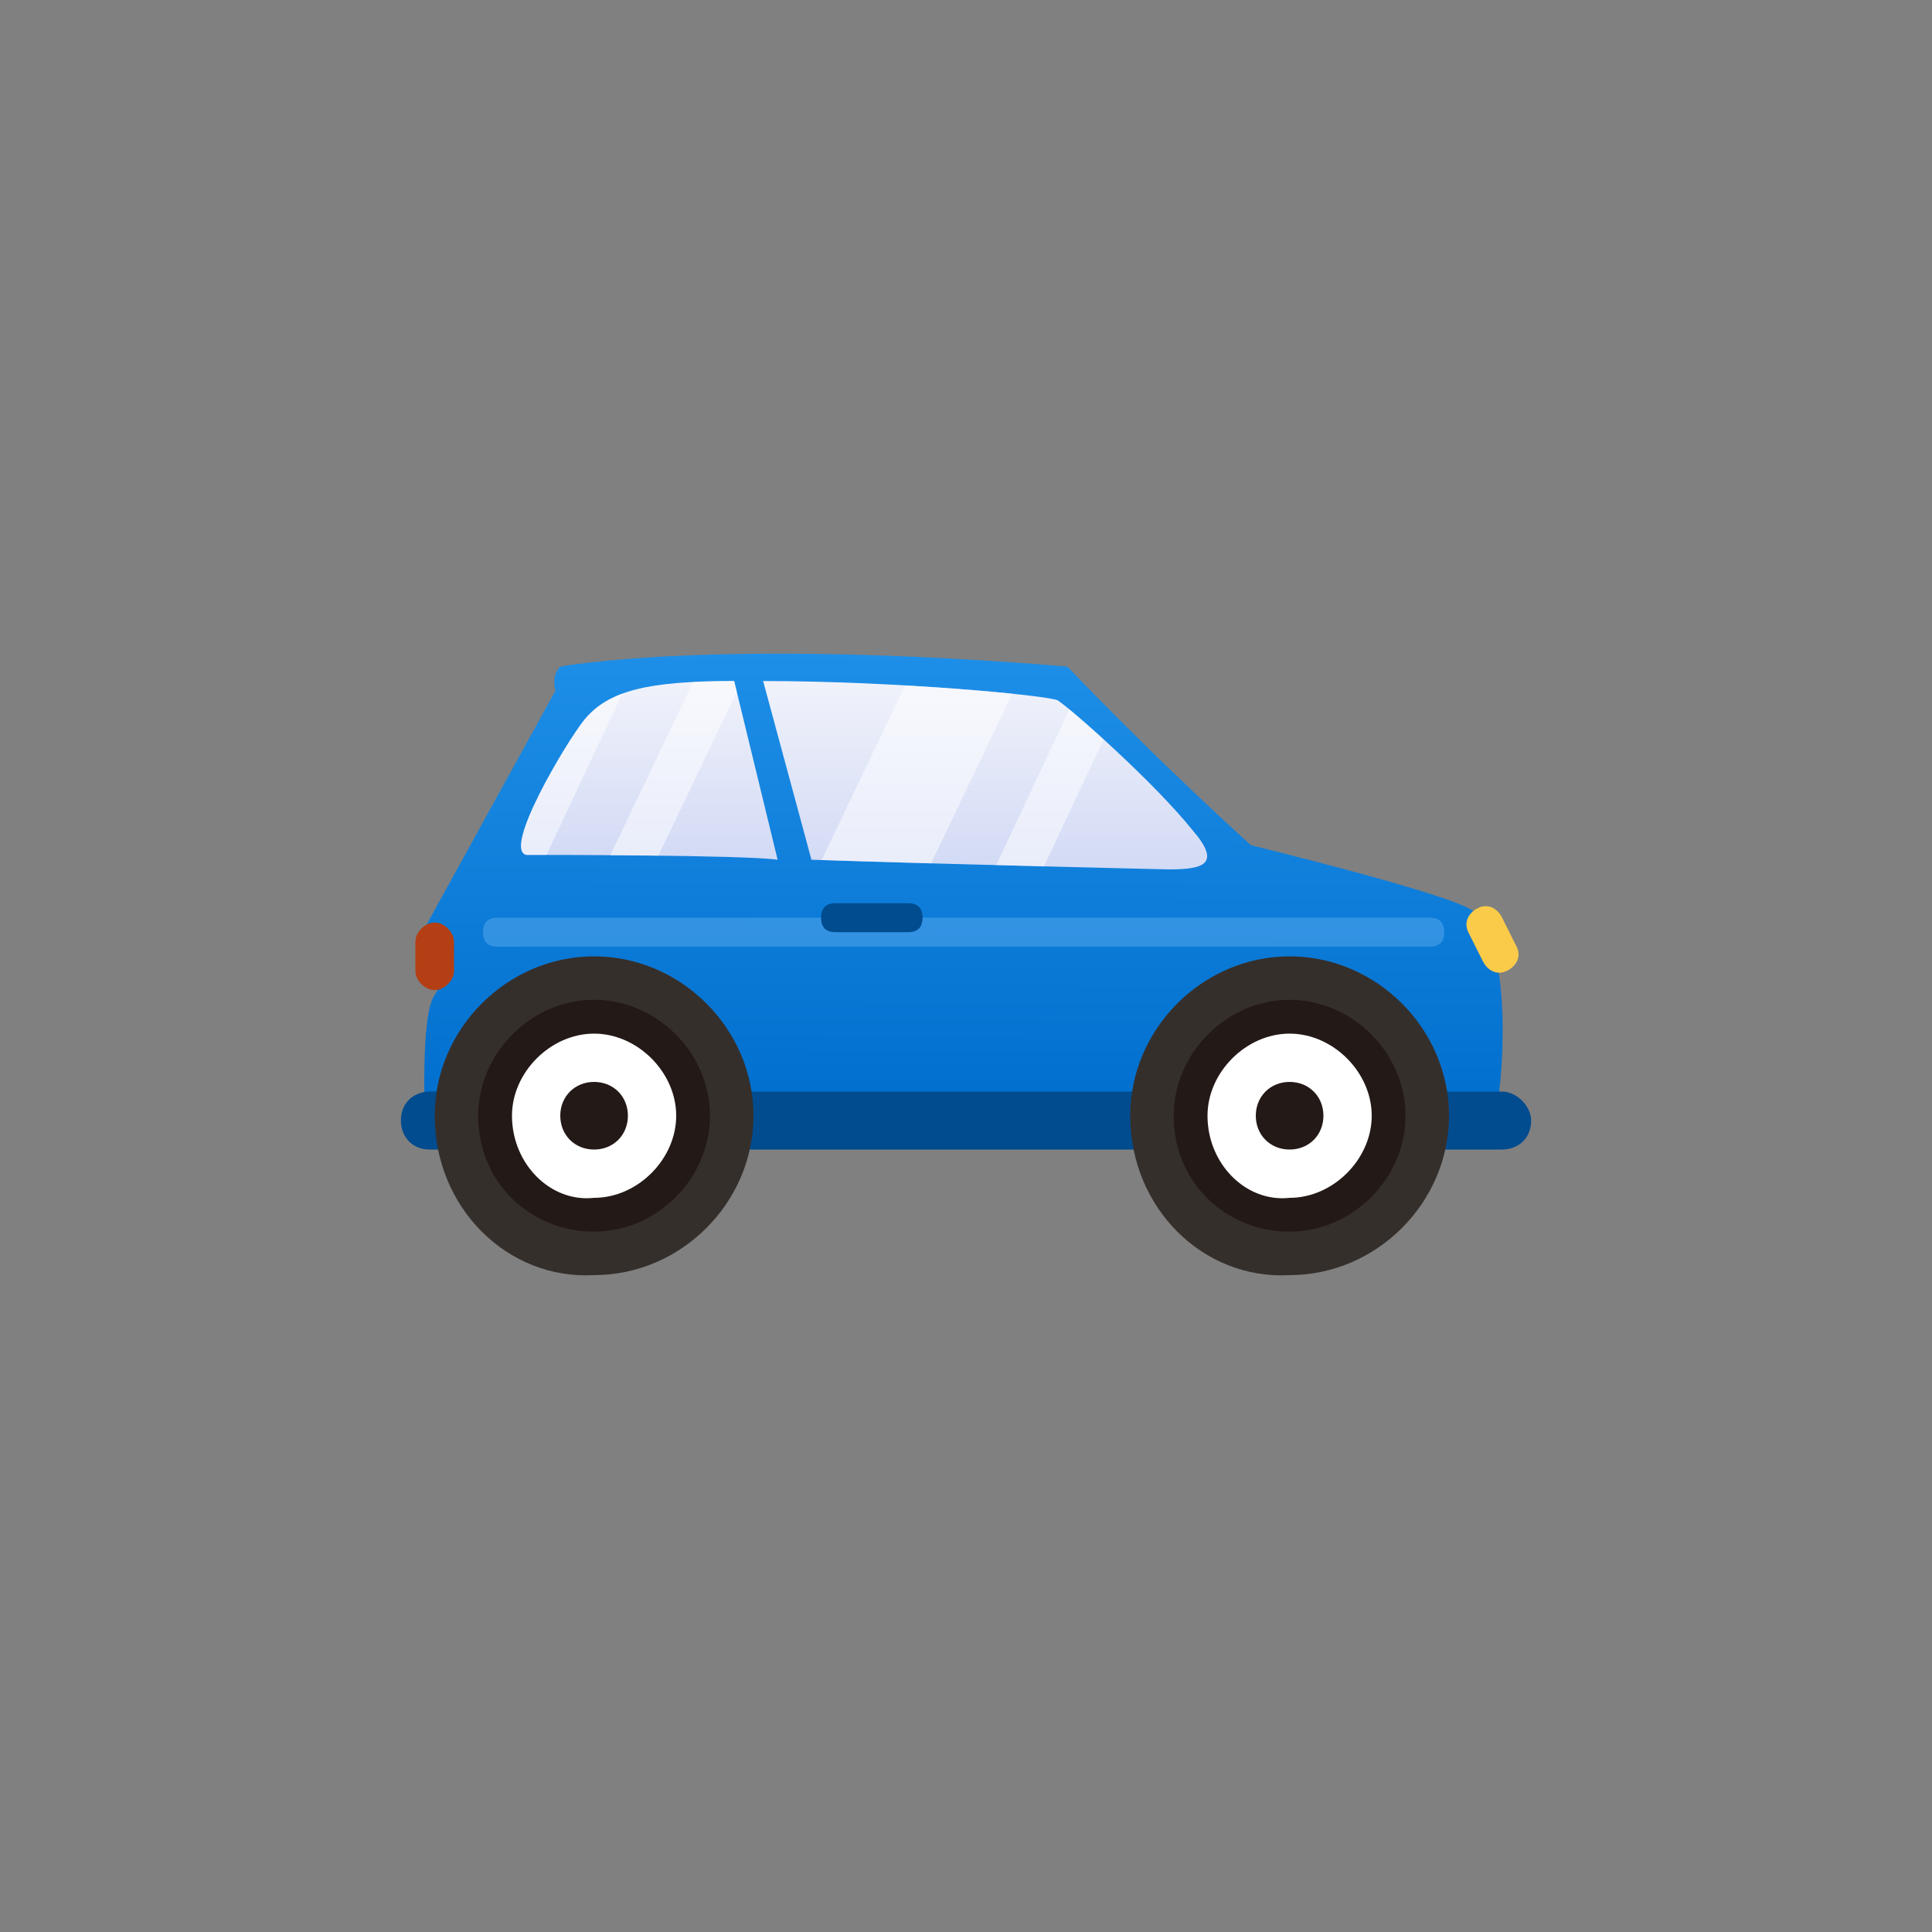
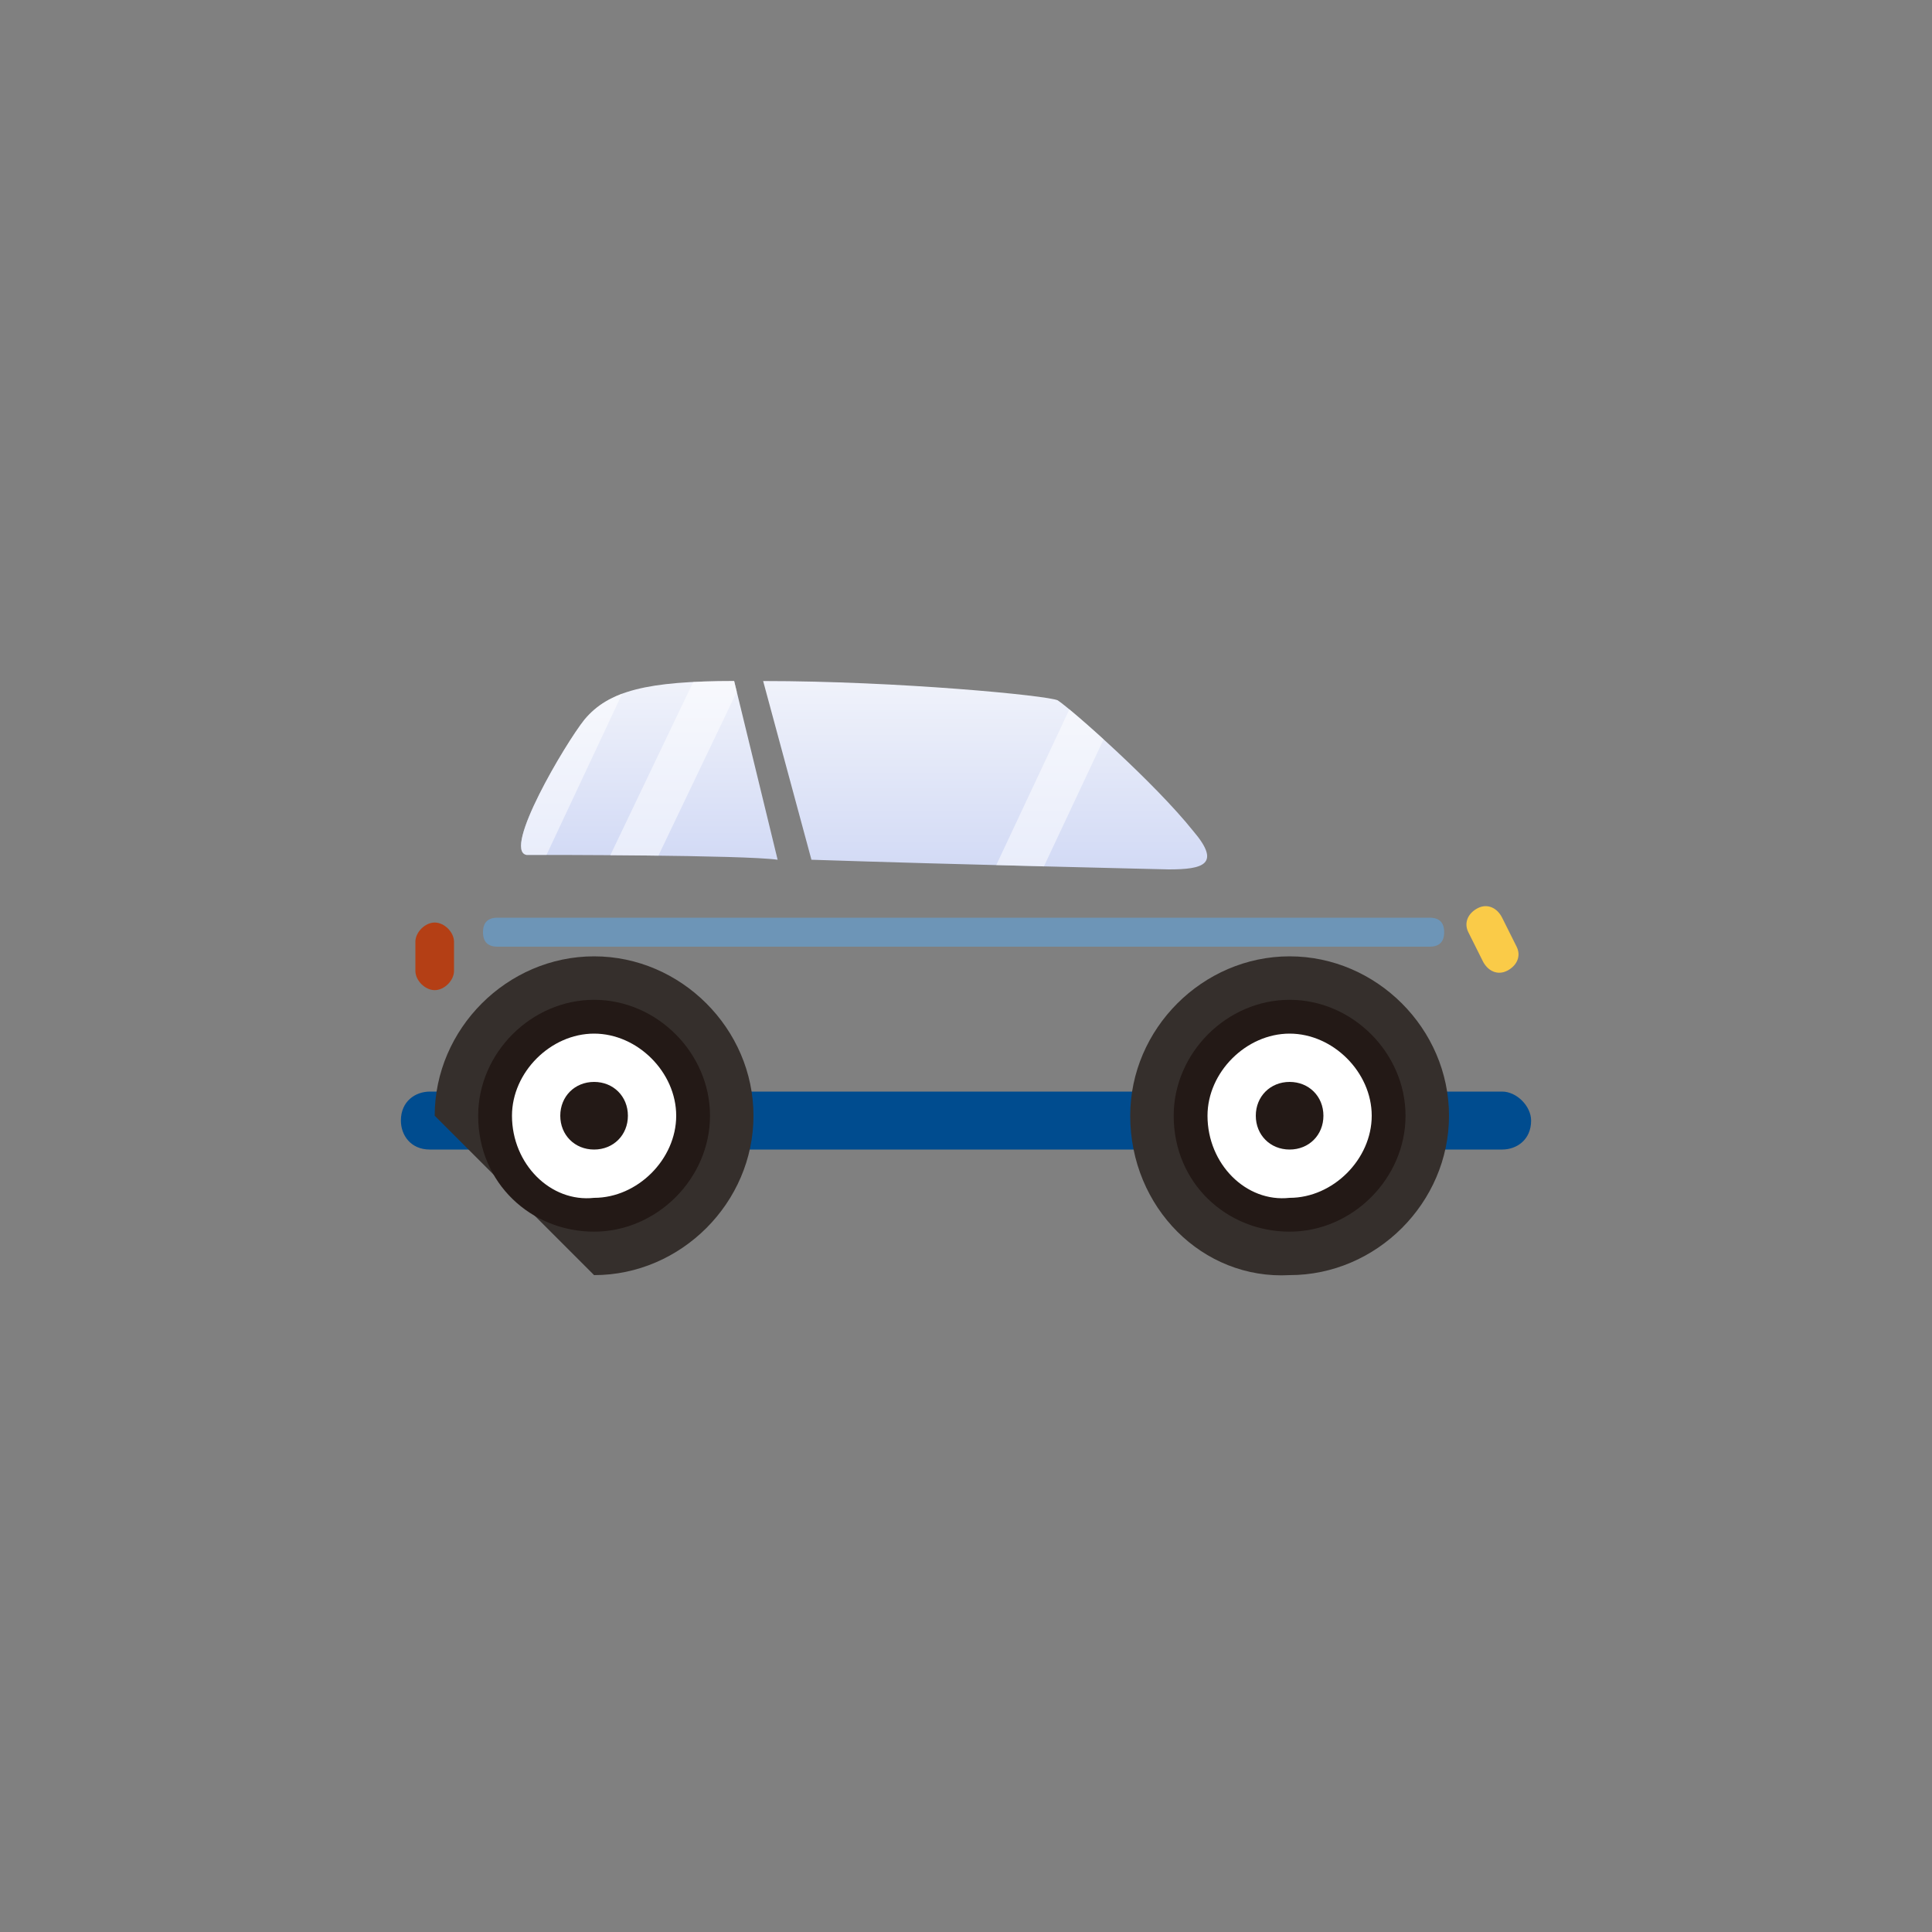
<svg xmlns="http://www.w3.org/2000/svg" xmlns:xlink="http://www.w3.org/1999/xlink" version="1.1" id="Layer_1" x="0px" y="0px" width="40px" height="40px" viewBox="0 0 40 40" style="enable-background:new 0 0 40 40;" xml:space="preserve">
  <rect x="0" y="0" width="40" height="40" fill="#808080" stroke="none" />
  <style type="text/css">
	.st0{clip-path:url(#SVGID_2_);fill:url(#SVGID_3_);}
	.st1{opacity:0.5;fill-rule:evenodd;clip-rule:evenodd;fill:#5BABEE;}
	.st2{fill:#004C8F;}
	.st3{fill:#B43F15;}
	.st4{fill:#FACB48;}
	.st5{clip-path:url(#SVGID_5_);fill:url(#SVGID_6_);}
	.st6{opacity:0.5;clip-path:url(#SVGID_8_);fill-rule:evenodd;clip-rule:evenodd;fill:#FFFFFF;}
	.st7{clip-path:url(#SVGID_10_);fill:url(#SVGID_11_);}
	.st8{opacity:0.5;clip-path:url(#SVGID_13_);fill-rule:evenodd;clip-rule:evenodd;fill:#FFFFFF;}
	.st9{fill:#352F2C;}
	.st10{fill:#231916;}
	.st11{fill:#FFFFFF;}
</style>
  <g>
    <g>
      <defs>
        <path id="SVGID_1_" d="M8.8,23.2c0,0-0.1-2.2,0.2-2.6c0.3-0.4-0.2-1.4-0.2-1.4l2.7-4.9c0,0-0.1-0.3,0.1-0.5c0,0,3.2-0.6,10.5,0     c0,0,1.6,1.7,3.8,3.7c0,0,3.7,0.9,4.5,1.3c0.8,0.4,0.8,2.8,0.6,4.1L8.8,23.2z" />
      </defs>
      <clipPath id="SVGID_2_">
        <use xlink:href="#SVGID_1_" style="overflow:visible;" />
      </clipPath>
      <linearGradient id="SVGID_3_" gradientUnits="userSpaceOnUse" x1="19.97" y1="23.068" x2="20.007" y2="13.52">
        <stop offset="0" style="stop-color:#006ECD" />
        <stop offset="1" style="stop-color:#1E8FE8" />
      </linearGradient>
-       <rect x="8.7" y="13.2" class="st0" width="22.6" height="10" />
    </g>
    <path class="st1" d="M10.3,19h19.3c0.2,0,0.3,0.1,0.3,0.3v0c0,0.2-0.1,0.3-0.3,0.3H10.3c-0.2,0-0.3-0.1-0.3-0.3v0   C10,19.1,10.1,19,10.3,19" />
    <path class="st2" d="M31.7,23.2c0,0.4-0.3,0.6-0.6,0.6H8.9c-0.4,0-0.6-0.3-0.6-0.6c0-0.4,0.3-0.6,0.6-0.6h22.2   C31.4,22.6,31.7,22.9,31.7,23.2" />
    <path class="st3" d="M9.4,20.1c0,0.2-0.2,0.4-0.4,0.4c-0.2,0-0.4-0.2-0.4-0.4v-0.6c0-0.2,0.2-0.4,0.4-0.4c0.2,0,0.4,0.2,0.4,0.4   V20.1z" />
    <path class="st4" d="M31.4,19.6c0.1,0.2,0,0.4-0.2,0.5c-0.2,0.1-0.4,0-0.5-0.2l-0.3-0.6c-0.1-0.2,0-0.4,0.2-0.5   c0.2-0.1,0.4,0,0.5,0.2L31.4,19.6z" />
-     <path class="st2" d="M19.1,19c0,0.2-0.1,0.3-0.3,0.3h-1.5c-0.2,0-0.3-0.1-0.3-0.3c0-0.2,0.1-0.3,0.3-0.3h1.5   C19,18.7,19.1,18.8,19.1,19" />
    <g>
      <defs>
        <path id="SVGID_4_" d="M15.2,14.1c-1.8,0-2.6,0.2-3.1,0.8c-0.4,0.5-1.7,2.7-1.2,2.8c0.4,0,4.5,0,5.2,0.1L15.2,14.1z" />
      </defs>
      <clipPath id="SVGID_5_">
        <use xlink:href="#SVGID_4_" style="overflow:visible;" />
      </clipPath>
      <linearGradient id="SVGID_6_" gradientUnits="userSpaceOnUse" x1="13.23" y1="18.522" x2="13.23" y2="12.543">
        <stop offset="0" style="stop-color:#CCD5F4" />
        <stop offset="1" style="stop-color:#FDFDFD" />
      </linearGradient>
      <rect x="10.4" y="14.1" class="st5" width="5.8" height="3.7" />
    </g>
    <g>
      <defs>
        <path id="SVGID_7_" d="M15.2,14.1c-1.8,0-2.6,0.2-3.1,0.8c-0.4,0.5-1.7,2.7-1.2,2.8c0.4,0,4.5,0,5.2,0.1L15.2,14.1z" />
      </defs>
      <clipPath id="SVGID_8_">
        <use xlink:href="#SVGID_7_" style="overflow:visible;" />
      </clipPath>
      <polygon class="st6" points="13.1,9 15.4,9 10,20.5 7.7,20.5   " />
      <polygon class="st6" points="16.8,9 17.8,9 12.3,20.5 11.3,20.5   " />
    </g>
    <g>
      <defs>
        <path id="SVGID_9_" d="M24.7,17.2c-0.8-1-2.5-2.5-2.8-2.7c-0.2-0.1-3.3-0.4-6.1-0.4l1,3.7c3,0.1,7.4,0.2,7.4,0.2     C24.9,18,25.3,17.9,24.7,17.2" />
      </defs>
      <clipPath id="SVGID_10_">
        <use xlink:href="#SVGID_9_" style="overflow:visible;" />
      </clipPath>
      <linearGradient id="SVGID_11_" gradientUnits="userSpaceOnUse" x1="20.544" y1="18.794" x2="20.544" y2="12.425">
        <stop offset="0" style="stop-color:#CCD5F4" />
        <stop offset="1" style="stop-color:#FDFDFD" />
      </linearGradient>
      <rect x="15.8" y="14.1" class="st7" width="9.4" height="3.9" />
    </g>
    <g>
      <defs>
        <path id="SVGID_12_" d="M24.7,17.2c-0.8-1-2.5-2.5-2.8-2.7c-0.2-0.1-3.3-0.4-6.1-0.4l1,3.7c3,0.1,7.4,0.2,7.4,0.2     C24.9,18,25.3,17.9,24.7,17.2" />
      </defs>
      <clipPath id="SVGID_13_">
        <use xlink:href="#SVGID_12_" style="overflow:visible;" />
      </clipPath>
-       <polygon class="st8" points="20.6,10.3 22.9,10.3 17.4,21.8 15.1,21.8   " />
      <polygon class="st8" points="24.2,10.3 25.2,10.3 19.8,21.8 18.8,21.8   " />
    </g>
    <path class="st9" d="M23.4,23.1c0-1.8,1.5-3.3,3.3-3.3c1.8,0,3.3,1.5,3.3,3.3c0,1.8-1.5,3.3-3.3,3.3C24.9,26.5,23.4,25,23.4,23.1" />
    <path class="st10" d="M24.3,23.1c0-1.3,1.1-2.4,2.4-2.4c1.3,0,2.4,1.1,2.4,2.4c0,1.3-1.1,2.4-2.4,2.4   C25.4,25.5,24.3,24.5,24.3,23.1" />
    <path class="st11" d="M25,23.1c0-0.9,0.8-1.7,1.7-1.7c0.9,0,1.7,0.8,1.7,1.7c0,0.9-0.8,1.7-1.7,1.7C25.8,24.9,25,24.1,25,23.1" />
    <path class="st10" d="M26,23.1c0-0.4,0.3-0.7,0.7-0.7c0.4,0,0.7,0.3,0.7,0.7c0,0.4-0.3,0.7-0.7,0.7C26.3,23.8,26,23.5,26,23.1" />
-     <path class="st9" d="M9,23.1c0-1.8,1.5-3.3,3.3-3.3c1.8,0,3.3,1.5,3.3,3.3c0,1.8-1.5,3.3-3.3,3.3C10.5,26.5,9,25,9,23.1" />
+     <path class="st9" d="M9,23.1c0-1.8,1.5-3.3,3.3-3.3c1.8,0,3.3,1.5,3.3,3.3c0,1.8-1.5,3.3-3.3,3.3" />
    <path class="st10" d="M9.9,23.1c0-1.3,1.1-2.4,2.4-2.4c1.3,0,2.4,1.1,2.4,2.4c0,1.3-1.1,2.4-2.4,2.4C11,25.5,9.9,24.5,9.9,23.1" />
    <path class="st11" d="M10.6,23.1c0-0.9,0.8-1.7,1.7-1.7c0.9,0,1.7,0.8,1.7,1.7c0,0.9-0.8,1.7-1.7,1.7   C11.4,24.9,10.6,24.1,10.6,23.1" />
    <path class="st10" d="M11.6,23.1c0-0.4,0.3-0.7,0.7-0.7c0.4,0,0.7,0.3,0.7,0.7c0,0.4-0.3,0.7-0.7,0.7   C11.9,23.8,11.6,23.5,11.6,23.1" />
  </g>
</svg>